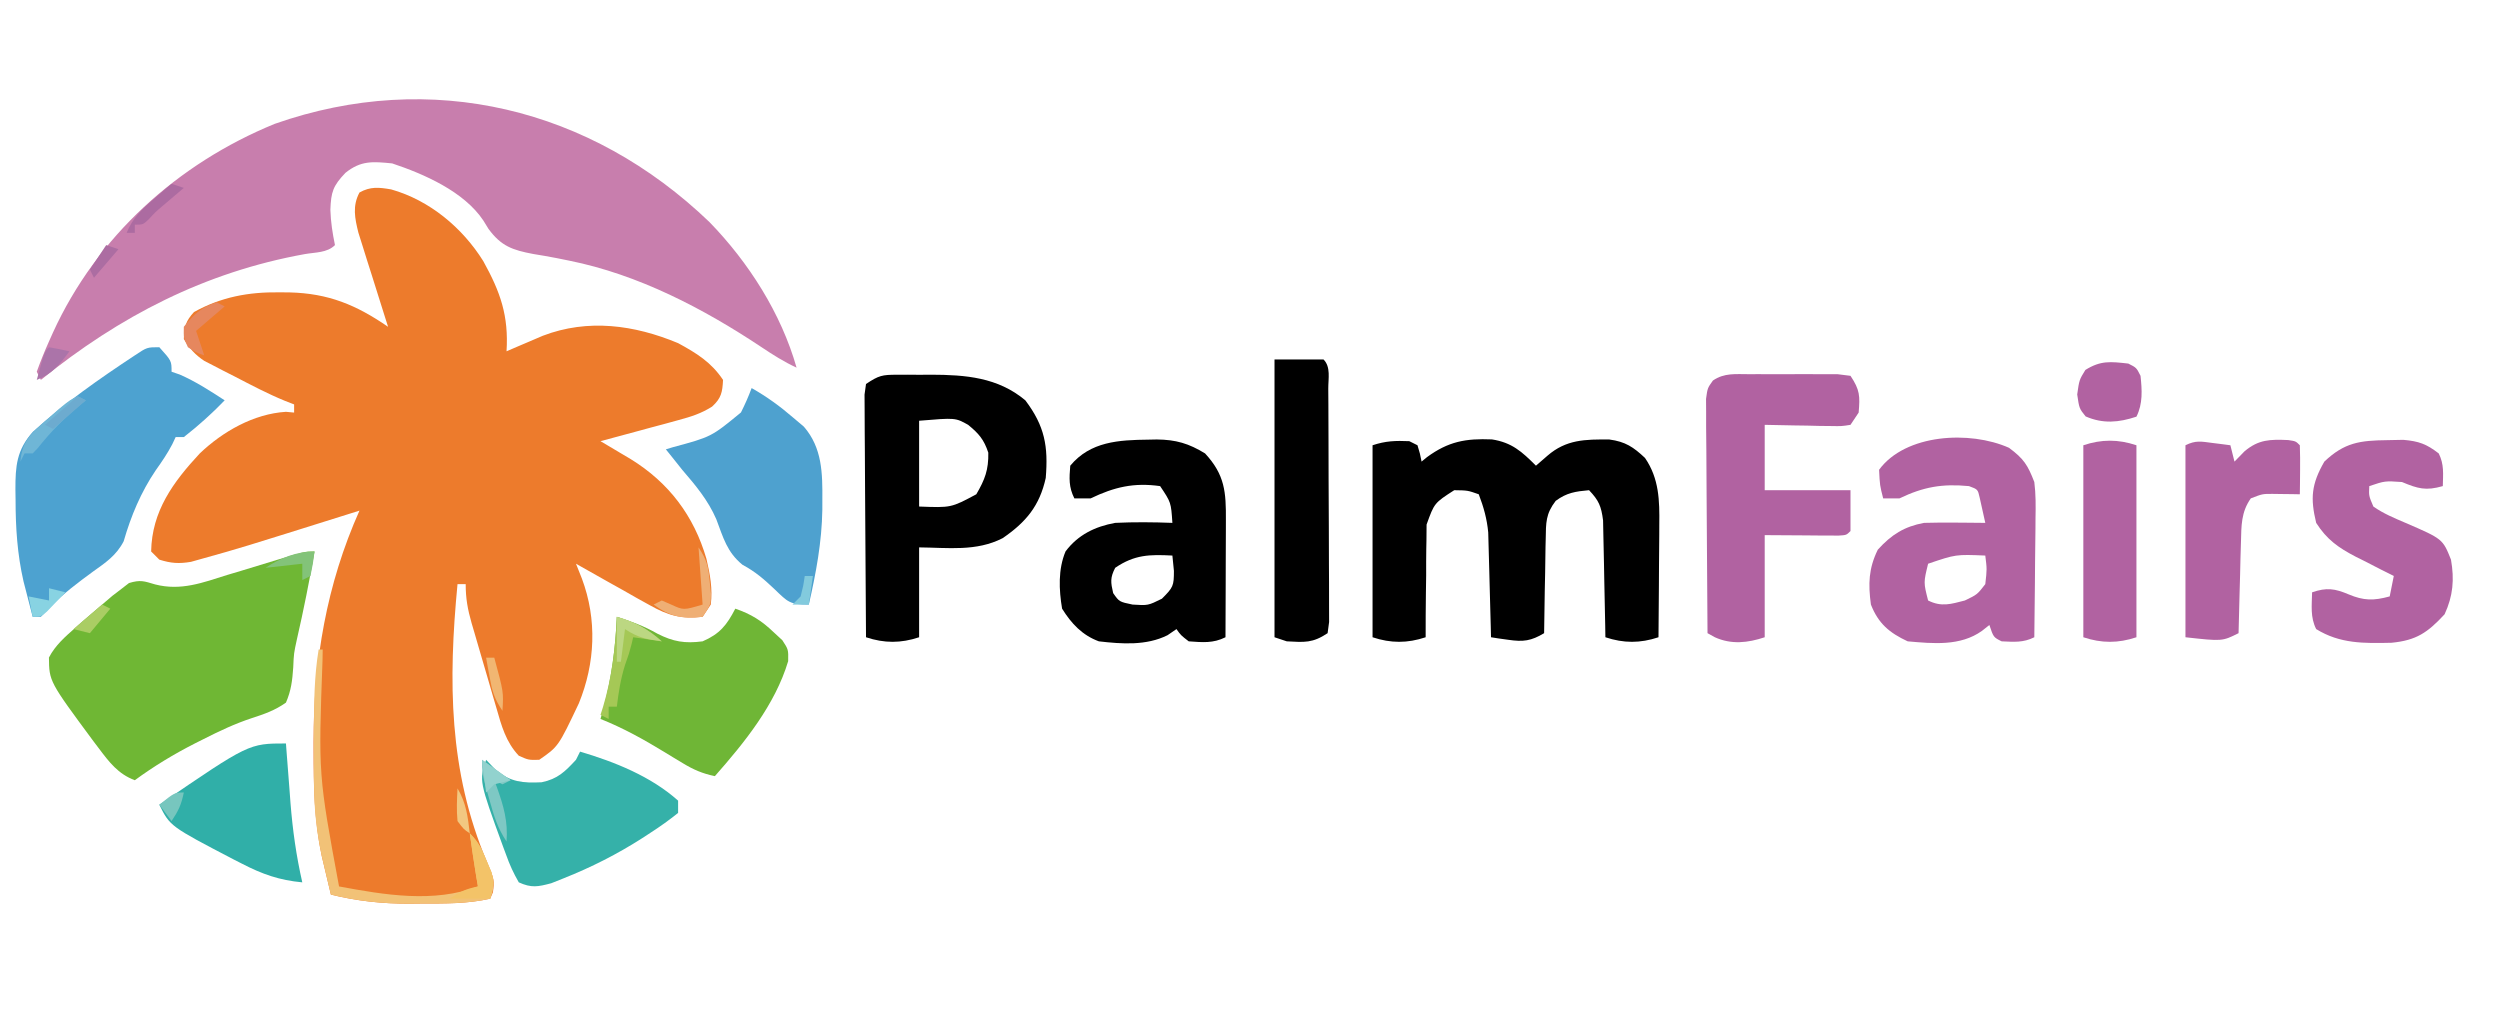
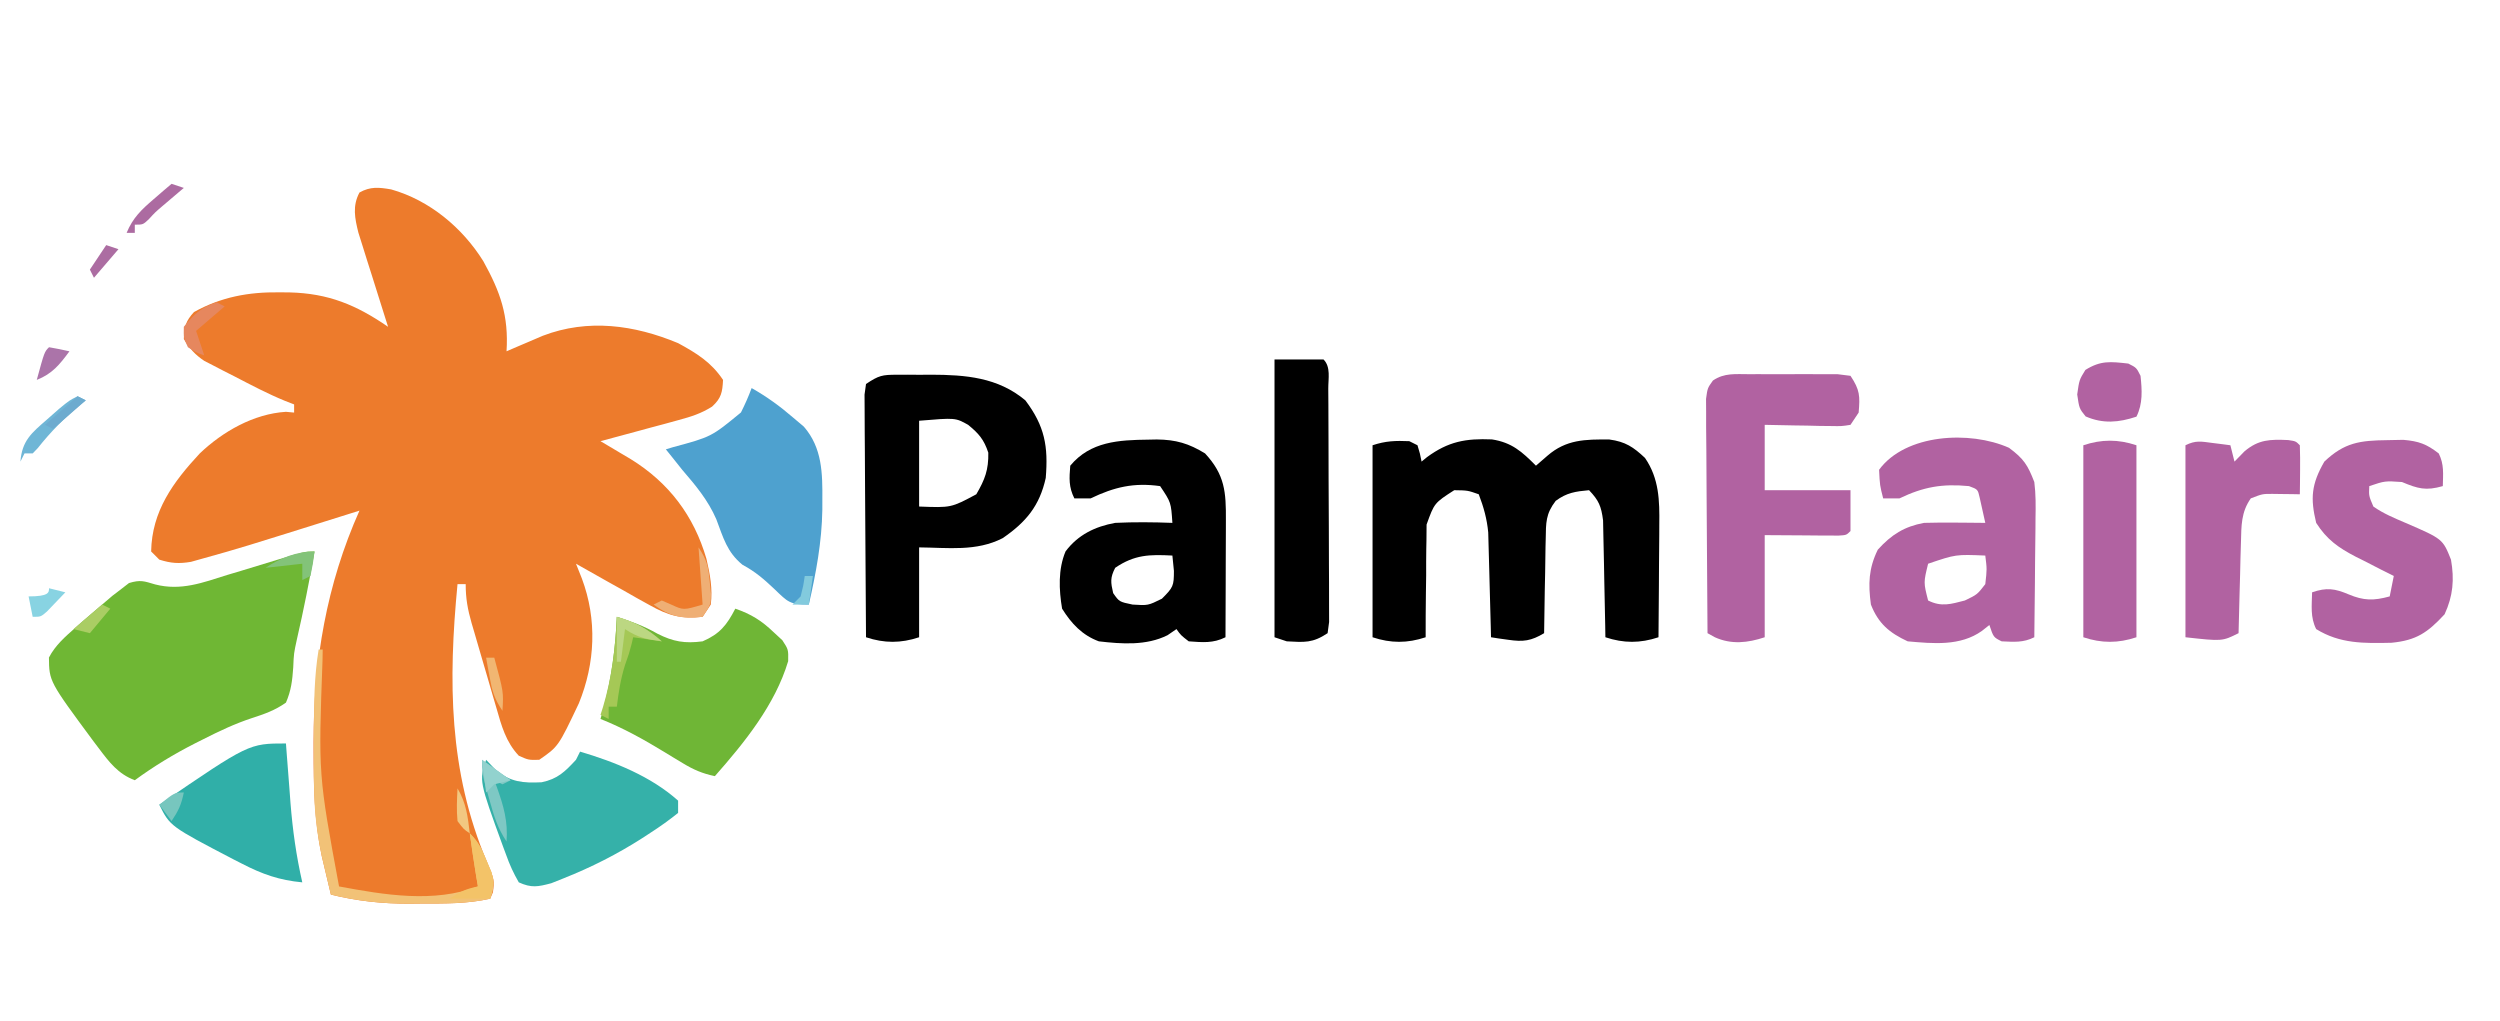
<svg xmlns="http://www.w3.org/2000/svg" width="612" height="250">
  <path d="M0 0 C9.402 2.653 17.458 9.385 22.555 17.57 C26.745 25.129 28.787 30.923 28.242 39.633 C29.05 39.283 29.859 38.934 30.691 38.574 C32.294 37.892 32.294 37.892 33.93 37.195 C35.513 36.517 35.513 36.517 37.129 35.824 C48.169 31.599 59.522 33.162 70.242 37.633 C74.772 40.097 78.362 42.312 81.242 46.633 C81.091 49.657 80.816 51.109 78.554 53.175 C75.87 54.868 73.445 55.629 70.383 56.457 C69.268 56.763 68.153 57.069 67.004 57.385 C65.845 57.693 64.686 58.002 63.492 58.32 C62.318 58.641 61.144 58.961 59.934 59.291 C57.039 60.08 54.141 60.86 51.242 61.633 C51.921 62.035 52.6 62.437 53.3 62.851 C54.642 63.65 54.642 63.65 56.012 64.465 C57.34 65.253 57.34 65.253 58.695 66.058 C67.969 71.791 74.118 79.893 77.18 90.445 C78.054 94.229 78.729 97.742 78.242 101.633 C77.582 102.623 76.922 103.613 76.242 104.633 C71.045 105.216 67.816 104.323 63.309 101.789 C62.248 101.203 61.188 100.616 60.096 100.012 C59.01 99.392 57.924 98.772 56.805 98.133 C55.692 97.513 54.578 96.893 53.432 96.254 C50.694 94.727 47.965 93.186 45.242 91.633 C45.72 92.833 46.199 94.033 46.691 95.27 C50.438 105.297 49.967 115.953 45.945 125.812 C40.929 136.388 40.929 136.388 36.242 139.633 C33.617 139.695 33.617 139.695 31.242 138.633 C28.071 135.265 27.005 131.292 25.762 126.945 C25.435 125.836 25.435 125.836 25.102 124.704 C24.645 123.146 24.192 121.586 23.743 120.024 C23.056 117.638 22.354 115.256 21.65 112.875 C21.207 111.357 20.765 109.839 20.324 108.32 C20.115 107.61 19.906 106.899 19.69 106.167 C18.732 102.81 18.242 100.16 18.242 96.633 C17.582 96.633 16.922 96.633 16.242 96.633 C13.965 120.344 14.062 142.362 23.399 164.51 C25.309 169.141 25.309 169.141 24.91 172.078 C24.69 172.591 24.469 173.104 24.242 173.633 C18.665 174.895 13.249 174.817 7.555 174.82 C6.516 174.833 5.478 174.845 4.408 174.857 C-2.22 174.87 -8.319 174.214 -14.758 172.633 C-15.241 170.613 -15.719 168.592 -16.195 166.57 C-16.462 165.445 -16.729 164.32 -17.004 163.16 C-18.845 154.547 -19 146.081 -19.008 137.32 C-19.008 136.604 -19.009 135.887 -19.01 135.148 C-18.98 115.401 -15.853 96.776 -7.758 78.633 C-8.558 78.885 -9.358 79.136 -10.182 79.396 C-36.983 87.813 -36.983 87.813 -45.758 90.258 C-46.83 90.559 -47.903 90.861 -49.008 91.172 C-51.97 91.668 -53.903 91.535 -56.758 90.633 C-57.418 89.973 -58.078 89.313 -58.758 88.633 C-58.585 78.772 -53.402 71.682 -46.863 64.641 C-41.222 59.261 -33.649 54.939 -25.758 54.445 C-24.768 54.538 -24.768 54.538 -23.758 54.633 C-23.758 53.973 -23.758 53.313 -23.758 52.633 C-24.489 52.349 -25.221 52.065 -25.974 51.773 C-30.244 50.024 -34.291 47.884 -38.383 45.758 C-39.241 45.323 -40.1 44.889 -40.984 44.441 C-41.809 44.012 -42.634 43.583 -43.484 43.141 C-44.607 42.563 -44.607 42.563 -45.752 41.973 C-48.041 40.444 -49.322 38.974 -50.758 36.633 C-50.685 33.646 -50.29 32.21 -48.258 30.008 C-41.571 26.33 -34.948 25.099 -27.383 25.195 C-26.141 25.204 -26.141 25.204 -24.874 25.214 C-15.337 25.456 -8.576 28.263 -0.758 33.633 C-1 32.871 -1.242 32.11 -1.492 31.325 C-2.588 27.868 -3.673 24.407 -4.758 20.945 C-5.139 19.747 -5.521 18.549 -5.914 17.314 C-6.455 15.579 -6.455 15.579 -7.008 13.809 C-7.343 12.746 -7.678 11.682 -8.023 10.587 C-8.905 7.041 -9.52 4.062 -7.758 0.758 C-5.088 -0.744 -2.964 -0.51 0 0 Z " fill="#ED7B2C" transform="translate(95.758,46.367)" />
-   <path d="M0 0 C9.581 9.85 17.56 22.381 21.312 35.625 C18.285 34.229 15.565 32.507 12.797 30.656 C-1.47 21.153 -17.455 12.815 -34.375 9.426 C-35.358 9.227 -36.34 9.028 -37.353 8.823 C-39.28 8.45 -41.213 8.107 -43.151 7.8 C-48.22 6.841 -50.985 5.9 -54.102 1.66 C-54.731 0.637 -54.731 0.637 -55.374 -0.406 C-60.094 -7.48 -69.871 -11.77 -77.688 -14.375 C-82.428 -14.841 -85.332 -15.113 -89.125 -12.062 C-92.182 -8.856 -92.65 -7.388 -92.812 -3 C-92.708 0.037 -92.296 2.669 -91.688 5.625 C-93.606 7.543 -96.498 7.369 -99.074 7.829 C-123.531 12.245 -144.357 23.005 -163.688 38.625 C-164.018 37.965 -164.347 37.305 -164.688 36.625 C-163.772 34.074 -162.794 31.655 -161.688 29.188 C-161.364 28.465 -161.041 27.742 -160.708 26.997 C-149.976 3.54 -130.222 -14.326 -106.434 -24.059 C-68.151 -37.511 -29.081 -27.949 0 0 Z " fill="#C87EAD" transform="translate(173.688,54.375)" />
  <path d="M0 0 C0.66 0.33 1.32 0.66 2 1 C2.625 3.062 2.625 3.062 3 5 C3.438 4.639 3.877 4.278 4.328 3.906 C9.557 0.08 13.778 -0.702 20.219 -0.434 C25.106 0.328 27.543 2.543 31 6 C32.392 4.793 32.392 4.793 33.812 3.562 C38.418 -0.429 43.064 -0.46 48.977 -0.41 C52.908 0.123 54.856 1.431 57.695 4.102 C61.16 9.143 61.276 14.543 61.195 20.461 C61.192 21.252 61.19 22.042 61.187 22.857 C61.176 25.363 61.151 27.869 61.125 30.375 C61.115 32.082 61.106 33.789 61.098 35.496 C61.076 39.664 61.041 43.832 61 48 C56.527 49.491 52.473 49.491 48 48 C47.985 47.052 47.971 46.103 47.956 45.126 C47.895 41.6 47.821 38.074 47.738 34.548 C47.704 33.023 47.676 31.498 47.654 29.974 C47.62 27.779 47.568 25.585 47.512 23.391 C47.486 22.071 47.459 20.751 47.432 19.392 C46.989 15.913 46.384 14.498 44 12 C40.695 12.3 38.526 12.608 35.835 14.612 C33.372 17.818 33.459 19.937 33.391 23.953 C33.374 24.613 33.358 25.274 33.341 25.954 C33.292 28.053 33.271 30.151 33.25 32.25 C33.222 33.677 33.192 35.104 33.16 36.531 C33.086 40.021 33.037 43.51 33 47 C29.825 48.908 27.894 49.161 24.25 48.625 C23.451 48.514 22.652 48.403 21.828 48.289 C20.923 48.146 20.923 48.146 20 48 C19.98 47.153 19.96 46.306 19.94 45.433 C19.862 42.268 19.775 39.104 19.683 35.939 C19.645 34.574 19.61 33.208 19.578 31.843 C19.532 29.872 19.473 27.901 19.414 25.93 C19.383 24.746 19.351 23.563 19.319 22.343 C18.996 18.956 18.204 16.171 17 13 C14.294 12.046 14.294 12.046 11 12 C6.126 15.135 6.126 15.135 4.227 20.413 C4.211 22.322 4.211 22.322 4.195 24.27 C4.182 24.951 4.168 25.632 4.154 26.333 C4.117 28.494 4.12 30.652 4.125 32.812 C4.107 34.283 4.086 35.754 4.062 37.225 C4.011 40.817 3.996 44.408 4 48 C-0.473 49.491 -4.527 49.491 -9 48 C-9 32.49 -9 16.98 -9 1 C-5.774 -0.075 -3.378 -0.144 0 0 Z " fill="#000000" transform="translate(345,108)" />
  <path d="M0 0 C-1.251 7.21 -2.678 14.36 -4.316 21.492 C-5.07 24.96 -5.07 24.96 -5.215 28.383 C-5.439 31.583 -5.724 34.053 -7 37 C-9.691 38.899 -12.239 39.787 -15.371 40.801 C-19.525 42.174 -23.293 43.963 -27.188 45.938 C-27.868 46.279 -28.549 46.62 -29.25 46.972 C-34.43 49.61 -39.308 52.559 -44 56 C-48.091 54.467 -50.266 51.572 -52.812 48.188 C-53.245 47.617 -53.678 47.046 -54.124 46.457 C-64.963 31.808 -64.963 31.808 -65.02 25.965 C-63.444 22.929 -61.029 20.857 -58.5 18.625 C-57.958 18.143 -57.415 17.662 -56.856 17.165 C-55.251 15.76 -53.63 14.377 -52 13 C-50.772 11.95 -50.772 11.95 -49.52 10.879 C-48.427 10.042 -48.427 10.042 -47.312 9.188 C-46.69 8.707 -46.067 8.226 -45.426 7.73 C-42.619 6.885 -41.769 7.253 -39.02 8.066 C-32.713 9.691 -27.429 7.655 -21.375 5.75 C-19.735 5.261 -19.735 5.261 -18.062 4.762 C-15.037 3.857 -12.018 2.93 -9 2 C-2.367 0 -2.367 0 0 0 Z " fill="#6FB734" transform="translate(77,135)" />
  <path d="M0 0 C0.897 -0.003 1.794 -0.005 2.719 -0.008 C4.123 0.004 4.123 0.004 5.555 0.016 C6.467 0.008 7.38 0 8.32 -0.008 C16.814 0.016 24.703 0.634 31.43 6.266 C36.204 12.589 37.061 17.533 36.43 25.266 C34.937 32.057 31.622 36.086 25.867 40.016 C19.423 43.32 12.517 42.331 5.43 42.266 C5.43 49.526 5.43 56.786 5.43 64.266 C0.957 65.756 -3.098 65.756 -7.57 64.266 C-7.64 56.216 -7.693 48.167 -7.726 40.118 C-7.741 36.38 -7.763 32.643 -7.797 28.906 C-7.829 25.301 -7.847 21.696 -7.855 18.091 C-7.86 16.713 -7.871 15.336 -7.888 13.959 C-7.909 12.034 -7.911 10.109 -7.911 8.184 C-7.918 7.087 -7.924 5.99 -7.931 4.86 C-7.812 4.004 -7.693 3.148 -7.57 2.266 C-4.409 0.158 -3.617 0.01 0 0 Z M5.43 11.266 C5.43 18.196 5.43 25.126 5.43 32.266 C13.261 32.57 13.261 32.57 19.43 29.266 C21.54 25.658 22.449 23.263 22.367 19.078 C21.289 15.843 20.049 14.409 17.43 12.266 C14.312 10.52 14.312 10.52 5.43 11.266 Z " fill="#000000" transform="translate(219.57,91.734)" />
-   <path d="M0 0 C3 3.333 3 3.333 3 6 C3.66 6.227 4.32 6.454 5 6.688 C8.927 8.406 12.413 10.668 16 13 C12.849 16.272 9.574 19.203 6 22 C5.34 22 4.68 22 4 22 C3.729 22.575 3.459 23.15 3.18 23.742 C1.985 26.028 0.62 28.026 -0.875 30.125 C-4.513 35.503 -6.919 41.259 -8.719 47.488 C-10.479 50.94 -13.164 52.748 -16.25 54.938 C-19.951 57.656 -23.509 60.288 -26.688 63.625 C-27.451 64.409 -28.214 65.192 -29 66 C-29.66 66 -30.32 66 -31 66 C-31.484 64.147 -31.962 62.293 -32.438 60.438 C-32.704 59.405 -32.971 58.372 -33.246 57.309 C-34.769 50.625 -35.182 44.197 -35.188 37.375 C-35.2 36.542 -35.212 35.71 -35.225 34.852 C-35.238 29.1 -34.927 25.164 -30.961 20.711 C-23.154 13.659 -14.77 7.784 -6 2 C-3 0 -3 0 0 0 Z " fill="#4DA2D0" transform="translate(39,85)" />
  <path d="M0 0 C1.021 -0.021 1.021 -0.021 2.063 -0.042 C6.729 0.001 9.914 0.937 13.875 3.375 C18.747 8.642 19.018 12.841 18.973 19.762 C18.971 20.579 18.97 21.396 18.968 22.238 C18.963 24.846 18.95 27.454 18.938 30.062 C18.932 31.831 18.928 33.6 18.924 35.369 C18.913 39.704 18.896 44.04 18.875 48.375 C15.825 49.9 13.233 49.611 9.875 49.375 C7.938 47.875 7.938 47.875 6.875 46.375 C6.153 46.87 5.431 47.365 4.688 47.875 C-0.503 50.464 -6.503 50.026 -12.125 49.375 C-16.193 47.878 -18.864 45.015 -21.125 41.375 C-21.899 36.745 -22.124 31.756 -20.281 27.363 C-17.241 23.285 -13.006 21.255 -8.125 20.375 C-3.446 20.148 1.195 20.198 5.875 20.375 C5.545 15.36 5.545 15.36 2.875 11.375 C-3.573 10.467 -8.367 11.611 -14.125 14.375 C-15.445 14.375 -16.765 14.375 -18.125 14.375 C-19.524 11.576 -19.378 9.47 -19.125 6.375 C-14.194 0.434 -7.22 0.082 0 0 Z M-8.125 31.375 C-9.383 33.812 -9.231 34.912 -8.625 37.562 C-7.138 39.696 -7.138 39.696 -3.875 40.375 C-0.081 40.616 -0.081 40.616 3.312 38.938 C6.097 36.153 6.243 35.808 6.25 32.125 C6.064 30.269 6.064 30.269 5.875 28.375 C0.337 28.089 -3.373 28.13 -8.125 31.375 Z " fill="#000000" transform="translate(281.125,107.625)" />
  <path d="M0 0 C0.701 -0.003 1.403 -0.006 2.125 -0.009 C3.605 -0.011 5.086 -0.005 6.566 0.007 C8.835 0.023 11.103 0.007 13.373 -0.012 C14.811 -0.01 16.249 -0.006 17.688 0 C19.654 0.005 19.654 0.005 21.66 0.01 C23.203 0.202 23.203 0.202 24.777 0.398 C27.091 3.868 27.117 5.324 26.777 9.398 C26.117 10.388 25.457 11.378 24.777 12.398 C22.623 12.739 22.623 12.739 19.988 12.691 C19.047 12.682 18.106 12.672 17.137 12.662 C16.152 12.637 15.167 12.612 14.152 12.586 C13.16 12.572 12.167 12.559 11.145 12.545 C8.689 12.509 6.233 12.456 3.777 12.398 C3.777 17.678 3.777 22.958 3.777 28.398 C10.707 28.398 17.637 28.398 24.777 28.398 C24.777 31.698 24.777 34.998 24.777 38.398 C23.777 39.398 23.777 39.398 21.828 39.512 C20.579 39.504 20.579 39.504 19.305 39.496 C18.495 39.494 17.685 39.491 16.851 39.489 C15.816 39.479 14.781 39.47 13.715 39.461 C10.435 39.44 7.156 39.42 3.777 39.398 C3.777 47.648 3.777 55.898 3.777 64.398 C-0.362 65.778 -4.39 66.233 -8.445 64.387 C-9.032 64.061 -9.618 63.734 -10.223 63.398 C-10.292 55.627 -10.345 47.856 -10.378 40.085 C-10.394 36.476 -10.415 32.868 -10.449 29.26 C-10.482 25.778 -10.5 22.296 -10.507 18.814 C-10.516 16.838 -10.539 14.862 -10.563 12.886 C-10.563 11.685 -10.563 10.484 -10.563 9.247 C-10.57 8.188 -10.577 7.128 -10.583 6.037 C-10.223 3.398 -10.223 3.398 -8.904 1.557 C-6.104 -0.372 -3.34 0.009 0 0 Z " fill="#B162A1" transform="translate(428.223,91.602)" />
  <path d="M0 0 C3.616 2.694 4.574 4.206 6.188 8.375 C6.568 11.351 6.538 14.278 6.48 17.273 C6.476 18.108 6.472 18.943 6.468 19.804 C6.451 22.453 6.413 25.101 6.375 27.75 C6.36 29.553 6.346 31.357 6.334 33.16 C6.301 37.565 6.249 41.97 6.188 46.375 C3.448 47.745 1.217 47.501 -1.812 47.375 C-3.812 46.375 -3.812 46.375 -4.812 43.375 C-5.411 43.849 -6.009 44.324 -6.625 44.812 C-11.929 48.601 -18.573 47.928 -24.812 47.375 C-29.292 45.29 -32.002 43.003 -33.812 38.375 C-34.497 33.332 -34.386 29.544 -32.125 24.938 C-28.821 21.276 -25.645 19.267 -20.812 18.375 C-18.219 18.306 -15.654 18.281 -13.062 18.312 C-12.365 18.317 -11.668 18.322 -10.949 18.326 C-9.237 18.338 -7.525 18.356 -5.812 18.375 C-6.094 17.06 -6.388 15.748 -6.688 14.438 C-6.85 13.707 -7.012 12.976 -7.18 12.223 C-7.642 10.168 -7.642 10.168 -9.812 9.375 C-16.36 8.753 -20.941 9.557 -26.812 12.375 C-28.133 12.375 -29.453 12.375 -30.812 12.375 C-31.625 9.188 -31.625 9.188 -31.812 5.375 C-25.36 -3.423 -9.575 -4.279 0 0 Z M-19.812 28.375 C-20.936 32.974 -20.936 32.974 -19.812 37.375 C-16.553 39.005 -14.265 38.268 -10.812 37.375 C-7.783 35.919 -7.783 35.919 -5.812 33.375 C-5.395 29.707 -5.395 29.707 -5.812 26.375 C-13.033 26.076 -13.033 26.076 -19.812 28.375 Z " fill="#B162A1" transform="translate(491.812,109.625)" />
  <path d="M0 0 C3.859 1.327 6.432 2.927 9.375 5.75 C10.084 6.405 10.793 7.06 11.523 7.734 C13 10 13 10 12.945 12.848 C9.74 23.537 2.267 32.758 -5 41 C-7.999 40.38 -10.254 39.413 -12.863 37.82 C-13.586 37.386 -14.308 36.951 -15.053 36.504 C-16.171 35.821 -16.171 35.821 -17.312 35.125 C-22.432 32.005 -27.425 29.224 -33 27 C-32.795 26.285 -32.59 25.569 -32.379 24.832 C-30.318 17.209 -29.369 9.88 -29 2 C-25.471 3.111 -22.273 4.292 -19.062 6.125 C-15.224 8.081 -12.349 8.574 -8 8 C-3.811 6.191 -2.066 4.022 0 0 Z " fill="#6FB636" transform="translate(180,149)" />
  <path d="M0 0 C3.72 2.111 6.953 4.451 10.188 7.25 C11.047 7.977 11.907 8.704 12.793 9.453 C17.296 14.65 17.358 20.876 17.312 27.438 C17.311 28.21 17.31 28.983 17.309 29.779 C17.179 37.715 15.766 45.285 14 53 C9.296 53 8.875 52.375 5.625 49.25 C3 46.771 0.949 44.972 -2.25 43.25 C-6.04 40.149 -6.943 36.622 -8.648 32.109 C-10.683 27.43 -13.694 23.839 -17 20 C-18.207 18.484 -18.207 18.484 -19.438 16.938 C-20.211 15.978 -20.211 15.978 -21 15 C-20.443 14.83 -19.886 14.66 -19.312 14.484 C-9.86 11.937 -9.86 11.937 -2.613 5.965 C-1.627 4.003 -0.76 2.059 0 0 Z " fill="#4EA1CF" transform="translate(184,95)" />
  <path d="M0 0 C1.961 -0.039 1.961 -0.039 3.961 -0.078 C7.776 0.263 9.623 0.934 12.625 3.25 C13.979 5.959 13.69 8.259 13.625 11.25 C9.454 12.442 7.553 11.879 3.625 10.25 C-0.529 9.962 -0.529 9.962 -4.375 11.25 C-4.493 13.635 -4.493 13.635 -3.375 16.25 C-0.934 17.971 1.761 19.078 4.5 20.25 C13.608 24.188 13.608 24.188 15.625 29.25 C16.48 34.109 16.134 38.15 14.062 42.625 C9.884 47.125 7.167 49.001 1.082 49.598 C-5.671 49.751 -11.535 49.865 -17.375 46.25 C-18.853 43.293 -18.435 40.508 -18.375 37.25 C-14.813 36.025 -12.798 36.325 -9.438 37.75 C-5.734 39.303 -3.319 39.335 0.625 38.25 C0.955 36.6 1.285 34.95 1.625 33.25 C0.07 32.471 0.07 32.471 -1.516 31.676 C-2.886 30.972 -4.256 30.267 -5.625 29.562 C-6.307 29.223 -6.989 28.883 -7.691 28.533 C-11.895 26.35 -14.766 24.347 -17.375 20.25 C-18.831 14.232 -18.559 10.769 -15.375 5.25 C-10.449 0.57 -6.66 0.079 0 0 Z " fill="#B162A1" transform="translate(584.375,107.75)" />
  <path d="M0 0 C8.446 2.492 17.349 6.046 24 12 C24 12.99 24 13.98 24 15 C21.804 16.765 19.671 18.293 17.312 19.812 C16.637 20.255 15.962 20.697 15.266 21.152 C9.117 25.09 2.792 28.294 -4 31 C-5.514 31.603 -5.514 31.603 -7.059 32.219 C-10.341 33.09 -11.893 33.407 -15 32 C-16.342 29.66 -17.242 27.696 -18.125 25.188 C-18.376 24.516 -18.627 23.845 -18.885 23.153 C-24.716 7.147 -24.716 7.147 -23 2 C-22.216 2.825 -21.433 3.65 -20.625 4.5 C-17.052 7.463 -13.958 7.72 -9.41 7.5 C-5.473 6.683 -3.714 4.922 -1 2 C-0.67 1.34 -0.34 0.68 0 0 Z " fill="#35B1A9" transform="translate(142,184)" />
  <path d="M0 0 C3.96 0 7.92 0 12 0 C13.823 1.823 13.147 4.69 13.161 7.14 C13.171 8.455 13.18 9.77 13.19 11.125 C13.195 12.571 13.199 14.018 13.203 15.465 C13.209 16.938 13.215 18.412 13.22 19.885 C13.231 22.978 13.237 26.071 13.24 29.164 C13.246 33.133 13.27 37.102 13.298 41.072 C13.317 44.116 13.322 47.161 13.324 50.205 C13.327 51.669 13.335 53.133 13.348 54.596 C13.365 56.641 13.361 58.686 13.356 60.73 C13.36 61.895 13.364 63.06 13.367 64.261 C13.246 65.165 13.125 66.069 13 67 C9.319 69.454 7.347 69.233 3 69 C2.01 68.67 1.02 68.34 0 68 C0 45.56 0 23.12 0 0 Z " fill="#000000" transform="translate(312,88)" />
  <path d="M0 0 C1.226 0.153 1.226 0.153 2.477 0.309 C3.416 0.434 3.416 0.434 4.375 0.562 C4.705 1.883 5.035 3.203 5.375 4.562 C6.179 3.737 6.984 2.913 7.812 2.062 C11.278 -0.872 14.105 -0.903 18.52 -0.711 C20.375 -0.438 20.375 -0.438 21.375 0.562 C21.447 2.582 21.459 4.604 21.438 6.625 C21.428 7.73 21.419 8.834 21.41 9.973 C21.399 10.827 21.387 11.682 21.375 12.562 C20.453 12.545 20.453 12.545 19.512 12.527 C18.299 12.514 18.299 12.514 17.062 12.5 C16.262 12.488 15.461 12.477 14.637 12.465 C12.206 12.466 12.206 12.466 9.375 13.562 C6.989 16.934 7.067 20.261 6.961 24.297 C6.903 26.24 6.903 26.24 6.844 28.223 C6.812 29.586 6.781 30.949 6.75 32.312 C6.712 33.691 6.673 35.07 6.633 36.449 C6.539 39.82 6.453 43.191 6.375 46.562 C2.375 48.562 2.375 48.562 -6.625 47.562 C-6.625 32.053 -6.625 16.543 -6.625 0.562 C-4.104 -0.698 -2.771 -0.356 0 0 Z " fill="#B162A1" transform="translate(541.625,108.438)" />
  <path d="M0 0 C0.05 0.675 0.1 1.349 0.152 2.044 C0.387 5.155 0.631 8.265 0.875 11.375 C0.954 12.436 1.032 13.497 1.113 14.59 C1.639 21.185 2.528 27.548 4 34 C-1.592 33.486 -5.781 32.008 -10.75 29.438 C-11.442 29.085 -12.135 28.733 -12.848 28.371 C-28.365 20.27 -28.365 20.27 -31 15 C-9.067 0 -9.067 0 0 0 Z " fill="#30AFA8" transform="translate(70,182)" />
  <path d="M0 0 C0 15.51 0 31.02 0 47 C-4.473 48.491 -8.527 48.491 -13 47 C-13 31.49 -13 15.98 -13 0 C-8.527 -1.491 -4.473 -1.491 0 0 Z " fill="#B162A1" transform="translate(523,109)" />
  <path d="M0 0 C2 1 2 1 3 3 C3.369 6.473 3.596 9.807 2 13 C-2.323 14.441 -6.193 14.788 -10.438 12.938 C-12 11 -12 11 -12.5 7.562 C-12 4 -12 4 -10.5 1.562 C-6.751 -0.781 -4.39 -0.488 0 0 Z " fill="#B162A1" transform="translate(521,89)" />
  <path d="M0 0 C0.33 0 0.66 0 1 0 C0.984 0.884 0.969 1.769 0.952 2.68 C-0.065 30.687 -0.065 30.687 5 58 C16.088 60.063 28.176 62.123 39 58 C38.856 57.154 38.711 56.309 38.562 55.438 C37.994 51.964 37.488 48.486 37 45 C39.22 47.22 40 48.985 41.188 51.875 C41.552 52.739 41.917 53.602 42.293 54.492 C43.047 57.165 42.939 58.429 42 61 C36.423 62.262 31.007 62.184 25.312 62.188 C24.274 62.2 23.236 62.212 22.166 62.225 C15.538 62.237 9.439 61.581 3 60 C2.517 57.98 2.039 55.959 1.562 53.938 C1.296 52.812 1.029 51.687 0.754 50.527 C-0.532 44.511 -1.127 38.75 -1.133 32.598 C-1.134 31.916 -1.135 31.235 -1.136 30.533 C-1.136 29.102 -1.135 27.671 -1.13 26.24 C-1.125 24.072 -1.13 21.904 -1.137 19.736 C-1.14 13.086 -1.08 6.574 0 0 Z " fill="#F2C277" transform="translate(78,159)" />
  <path d="M0 0 C4.485 1.379 7.463 2.879 11 6 C8.69 5.67 6.38 5.34 4 5 C3.876 5.536 3.752 6.072 3.625 6.625 C3 9 3 9 2 11.812 C0.936 15.205 0.423 18.475 0 22 C-0.66 22 -1.32 22 -2 22 C-2 22.99 -2 23.98 -2 25 C-2.66 24.67 -3.32 24.34 -4 24 C-3.795 23.357 -3.59 22.714 -3.379 22.051 C-1.187 14.7 -0.353 7.649 0 0 Z " fill="#A5C856" transform="translate(151,151)" />
  <path d="M0 0 C2.22 2.22 3 3.985 4.188 6.875 C4.552 7.739 4.917 8.602 5.293 9.492 C6 12 6 12 5 16 C1.7 16 -1.6 16 -5 16 C-2.381 14.254 -0.962 13.613 2 13 C1.856 12.154 1.711 11.309 1.562 10.438 C0.994 6.964 0.488 3.486 0 0 Z " fill="#F3C368" transform="translate(115,204)" />
  <path d="M0 0 C0.66 0.33 1.32 0.66 2 1 C1.564 1.352 1.129 1.704 0.68 2.066 C-3.244 5.319 -6.577 8.679 -9.738 12.68 C-10.363 13.333 -10.363 13.333 -11 14 C-11.66 14 -12.32 14 -13 14 C-13.33 14.66 -13.66 15.32 -14 16 C-13.626 10.922 -11.306 9.002 -7.562 5.75 C-6.079 4.443 -6.079 4.443 -4.566 3.109 C-2 1 -2 1 0 0 Z " fill="#6FB6D6" transform="translate(19,97)" />
  <path d="M0 0 C2.14 3.209 2.406 4.74 2.75 8.5 C2.897 9.939 2.897 9.939 3.047 11.406 C3 14 3 14 1 17 C-4.006 17.567 -6.93 16.96 -11 14 C-10.34 13.67 -9.68 13.34 -9 13 C-7.855 13.495 -7.855 13.495 -6.688 14 C-3.672 15.39 -3.672 15.39 1 14 C0.67 9.38 0.34 4.76 0 0 Z " fill="#EFAF75" transform="translate(171,134)" />
  <path d="M0 0 C2.31 1.65 4.62 3.3 7 5 C6.01 5.495 6.01 5.495 5 6 C4.34 5.67 3.68 5.34 3 5 C3.217 5.58 3.433 6.16 3.656 6.758 C5.284 11.326 6.379 15.078 6 20 C3.785 16.678 2.954 13.836 1.875 10 C1.345 8.144 1.345 8.144 0.805 6.25 C0 3 0 3 0 0 Z " fill="#7EC8C4" transform="translate(118,186)" />
  <path d="M0 0 C0.66 0.33 1.32 0.66 2 1 C-1.465 3.97 -1.465 3.97 -5 7 C-4.34 8.98 -3.68 10.96 -3 13 C-4.938 12.312 -4.938 12.312 -7 11 C-8.062 8.688 -8.062 8.688 -8 6 C-5.475 2.914 -3.801 1.267 0 0 Z " fill="#E6875E" transform="translate(53,74)" />
  <path d="M0 0 C0.99 0.33 1.98 0.66 3 1 C2.529 1.398 2.059 1.797 1.574 2.207 C0.952 2.737 0.329 3.267 -0.312 3.812 C-0.927 4.335 -1.542 4.857 -2.176 5.395 C-4.014 6.963 -4.014 6.963 -5.605 8.699 C-7 10 -7 10 -9 10 C-9 10.66 -9 11.32 -9 12 C-9.66 12 -10.32 12 -11 12 C-9.497 8.332 -7.363 6.311 -4.375 3.75 C-3.149 2.69 -3.149 2.69 -1.898 1.609 C-1.272 1.078 -0.645 0.547 0 0 Z " fill="#AC6BA1" transform="translate(42,45)" />
  <path d="M0 0 C4.508 1.258 7.491 2.904 11 6 C7.265 5.502 5.188 5.125 2 3 C1.67 5.64 1.34 8.28 1 11 C0.67 11 0.34 11 0 11 C0 7.37 0 3.74 0 0 Z " fill="#BCD782" transform="translate(151,151)" />
  <path d="M0 0 C-0.375 2.938 -0.375 2.938 -1 6 C-1.99 6.495 -1.99 6.495 -3 7 C-3 5.68 -3 4.36 -3 3 C-7.455 3.495 -7.455 3.495 -12 4 C-8.36 1.574 -4.441 0 0 0 Z " fill="#83C379" transform="translate(77,135)" />
  <path d="M0 0 C1.675 0.286 3.344 0.618 5 1 C2.61 4.243 0.795 6.509 -3 8 C-1.125 1.125 -1.125 1.125 0 0 Z " fill="#AB74A9" transform="translate(12,85)" />
-   <path d="M0 0 C1.32 0.33 2.64 0.66 4 1 C3.048 2.006 2.088 3.005 1.125 4 C0.591 4.557 0.058 5.114 -0.492 5.688 C-2 7 -2 7 -4 7 C-4.33 5.35 -4.66 3.7 -5 2 C-2.525 2.495 -2.525 2.495 0 3 C0 2.01 0 1.02 0 0 Z " fill="#88D3E2" transform="translate(12,144)" />
+   <path d="M0 0 C1.32 0.33 2.64 0.66 4 1 C3.048 2.006 2.088 3.005 1.125 4 C0.591 4.557 0.058 5.114 -0.492 5.688 C-2 7 -2 7 -4 7 C-4.33 5.35 -4.66 3.7 -5 2 C0 2.01 0 1.02 0 0 Z " fill="#88D3E2" transform="translate(12,144)" />
  <path d="M0 0 C0.66 0 1.32 0 2 0 C4.286 8.429 4.286 8.429 4 13 C1.997 9.996 1.507 8.29 0.875 4.812 C0.707 3.911 0.54 3.01 0.367 2.082 C0.246 1.395 0.125 0.708 0 0 Z " fill="#F1B672" transform="translate(119,161)" />
  <path d="M0 0 C0.66 0.33 1.32 0.66 2 1 C-1.96 4.465 -1.96 4.465 -6 8 C-6.66 7.67 -7.32 7.34 -8 7 C-5.36 4.69 -2.72 2.38 0 0 Z " fill="#6DABCF" transform="translate(19,97)" />
  <path d="M0 0 C2.31 1.65 4.62 3.3 7 5 C5.68 5.33 4.36 5.66 3 6 C2.34 6.66 1.68 7.32 1 8 C0.67 5.36 0.34 2.72 0 0 Z " fill="#92D2CE" transform="translate(118,186)" />
  <path d="M0 0 C-0.613 2.962 -1.254 4.381 -3 7 C-3.99 5.68 -4.98 4.36 -6 3 C-2.25 0 -2.25 0 0 0 Z " fill="#77C6BE" transform="translate(45,194)" />
  <path d="M0 0 C0.66 0.33 1.32 0.66 2 1 C0.35 2.98 -1.3 4.96 -3 7 C-4.32 6.67 -5.64 6.34 -7 6 C-4.69 4.02 -2.38 2.04 0 0 Z " fill="#AACD64" transform="translate(25,148)" />
  <path d="M0 0 C2.12 3.534 2.532 6.944 3 11 C1.5 10 1.5 10 0 8 C-0.273 5.282 -0.135 2.743 0 0 Z " fill="#F2C881" transform="translate(112,193)" />
  <path d="M0 0 C0.66 0 1.32 0 2 0 C1.67 2.31 1.34 4.62 1 7 C-0.32 7 -1.64 7 -3 7 C-2.34 6.34 -1.68 5.68 -1 5 C-0.352 2.429 -0.352 2.429 0 0 Z " fill="#82CADD" transform="translate(197,141)" />
  <path d="M0 0 C0.99 0.33 1.98 0.66 3 1 C1.02 3.31 -0.96 5.62 -3 8 C-3.33 7.34 -3.66 6.68 -4 6 C-2.68 4.02 -1.36 2.04 0 0 Z " fill="#AC6DA2" transform="translate(26,60)" />
</svg>